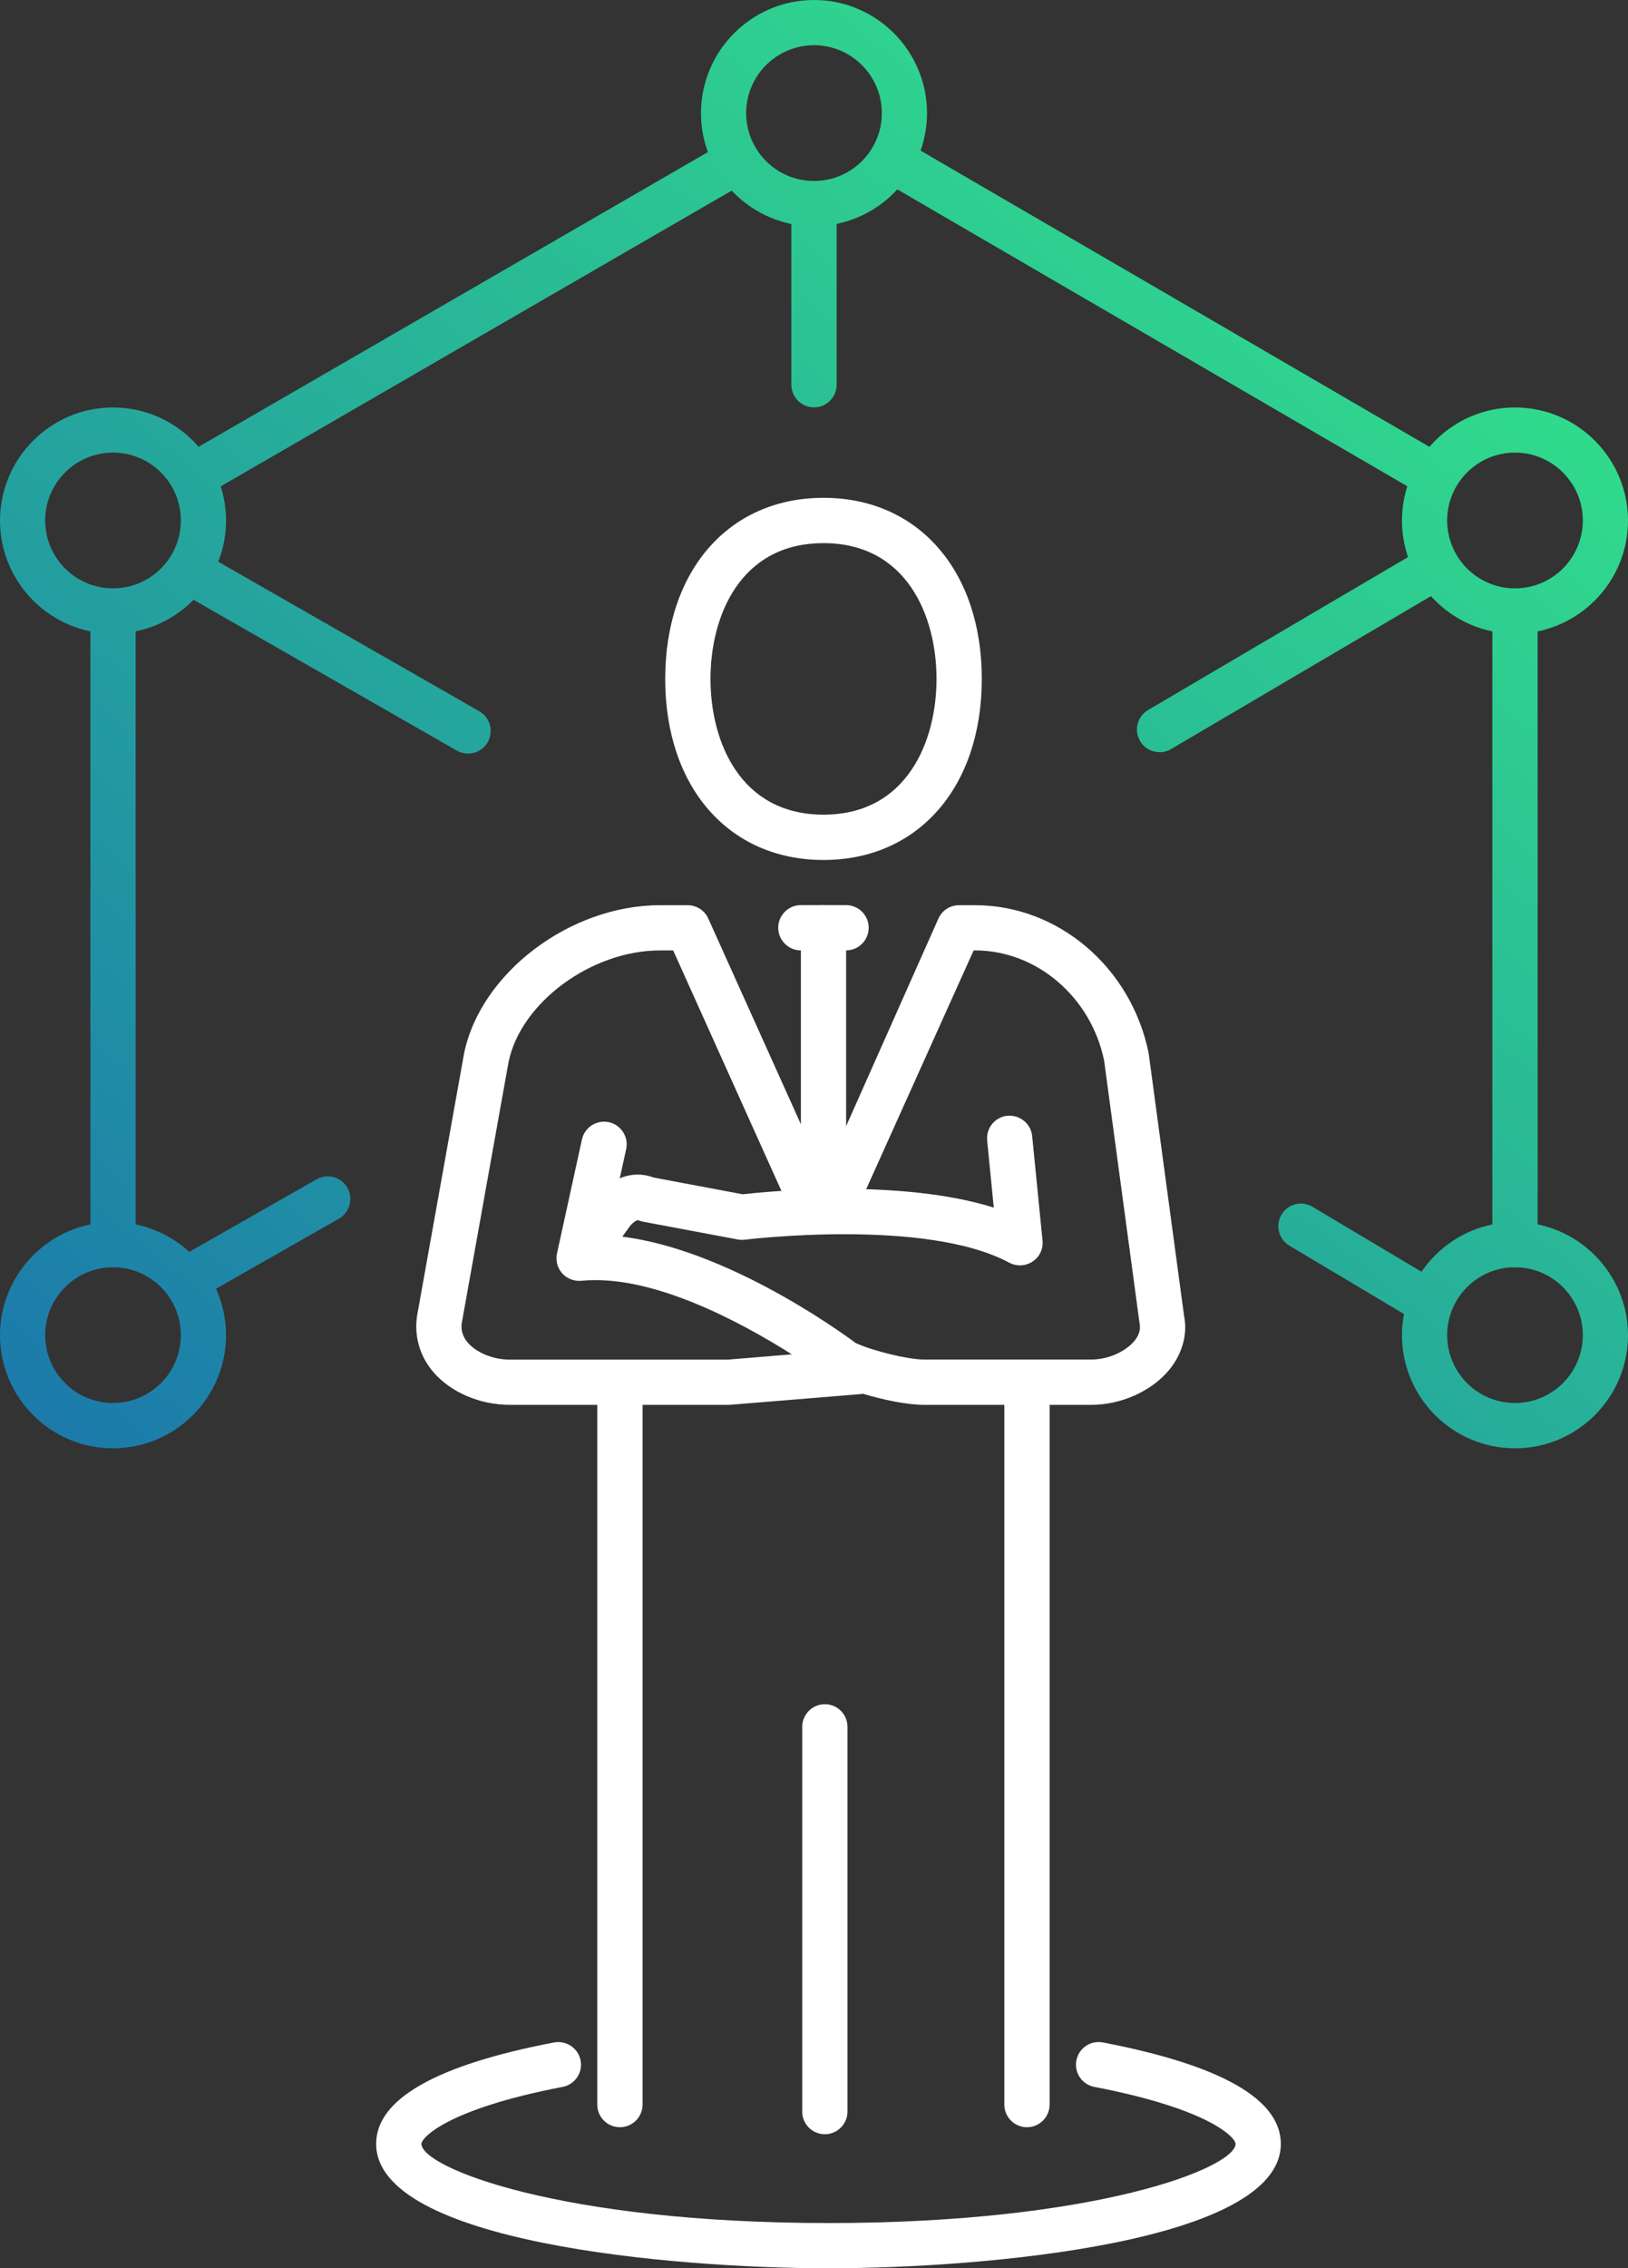
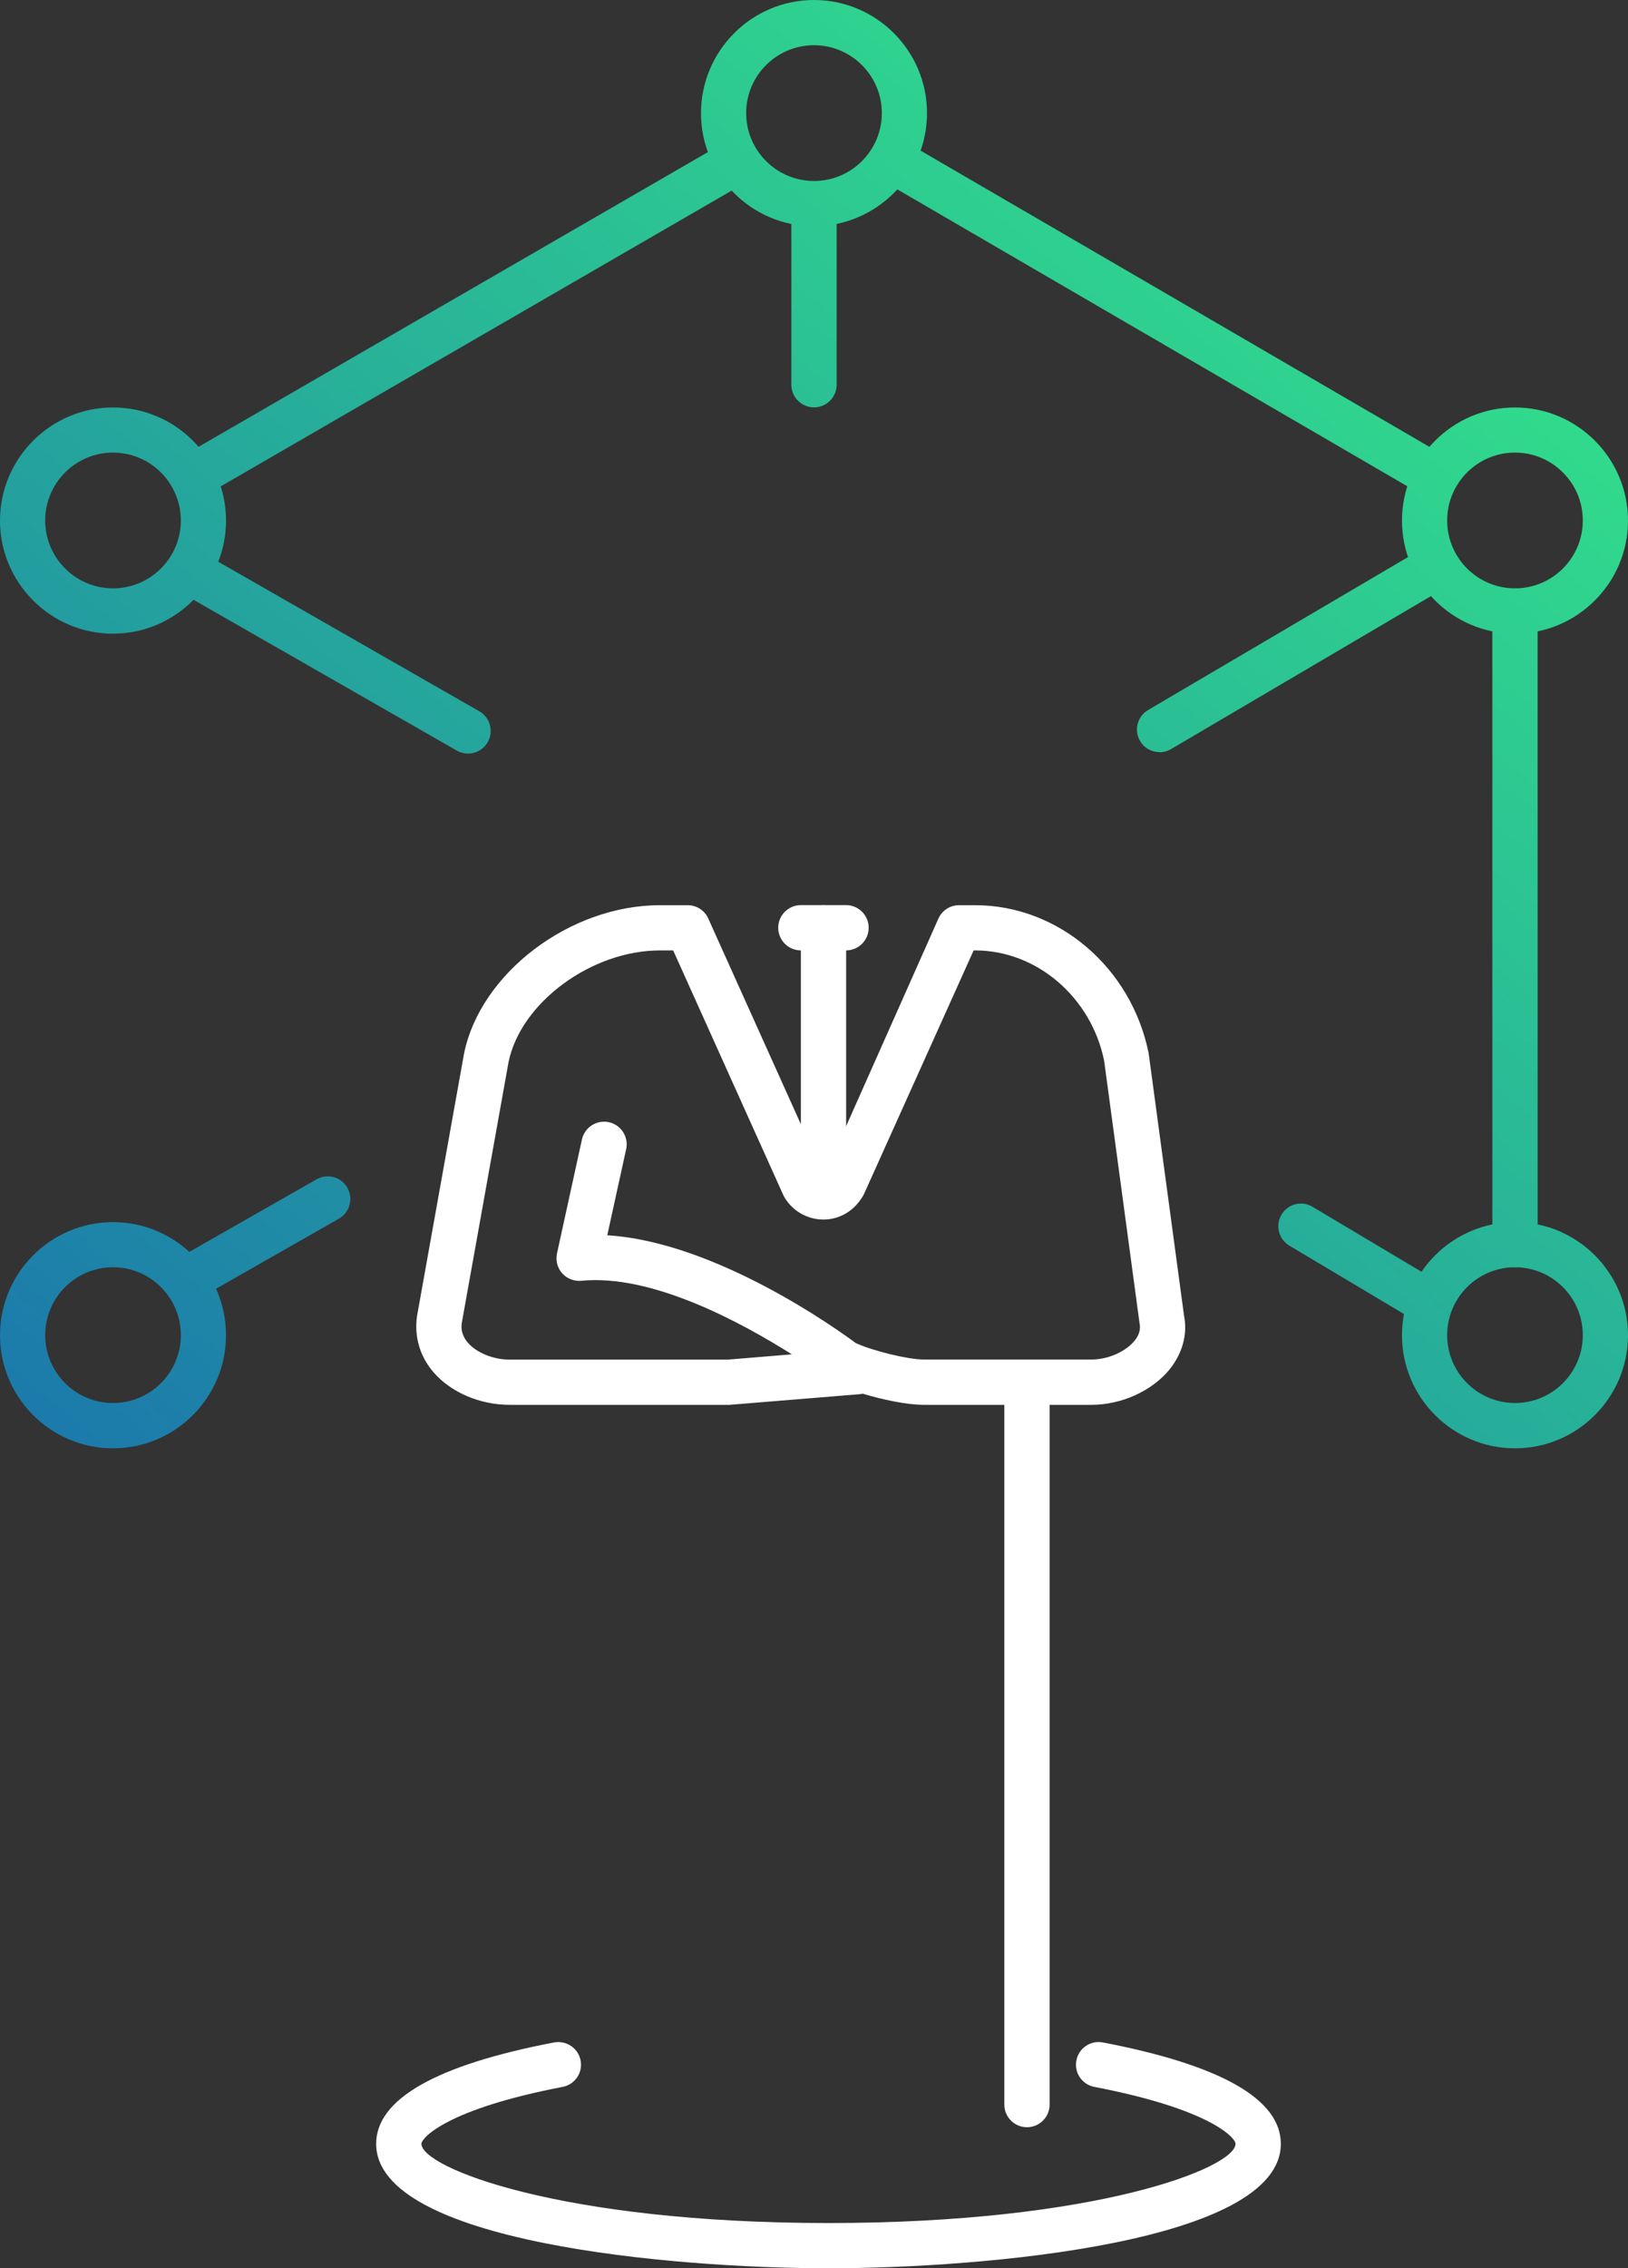
<svg xmlns="http://www.w3.org/2000/svg" xmlns:xlink="http://www.w3.org/1999/xlink" id="Warstwa_2" viewBox="0 0 169.7 236.25">
  <rect x="0" y="0" width="169.7" height="236.25" fill="#333333" stroke="none" />
  <defs>
    <style>.cls-1{fill:#fff;}.cls-2{fill:url(#Gradient_bez_nazwy_9-13);}.cls-3{fill:url(#Gradient_bez_nazwy_9-14);}.cls-4{fill:url(#Gradient_bez_nazwy_9-11);}.cls-5{fill:url(#Gradient_bez_nazwy_9-12);}.cls-6{fill:url(#Gradient_bez_nazwy_9-10);}.cls-7{fill:url(#Gradient_bez_nazwy_9-2);}.cls-8{fill:url(#Gradient_bez_nazwy_9-3);}.cls-9{fill:url(#Gradient_bez_nazwy_9-6);}.cls-10{fill:url(#Gradient_bez_nazwy_9-9);}.cls-11{fill:url(#Gradient_bez_nazwy_9-8);}.cls-12{fill:url(#Gradient_bez_nazwy_9-5);}.cls-13{fill:url(#Gradient_bez_nazwy_9-7);}.cls-14{fill:url(#Gradient_bez_nazwy_9-4);}.cls-15{fill:url(#Gradient_bez_nazwy_9);}</style>
    <linearGradient id="Gradient_bez_nazwy_9" x1="65.18" y1="207.27" x2="189.92" y2="58.46" gradientUnits="userSpaceOnUse">
      <stop offset="0" stop-color="#1b77ac" />
      <stop offset="1" stop-color="#31dd8b" />
    </linearGradient>
    <linearGradient id="Gradient_bez_nazwy_9-2" x1="12.62" y1="163.22" x2="137.37" y2="14.41" xlink:href="#Gradient_bez_nazwy_9" />
    <linearGradient id="Gradient_bez_nazwy_9-3" x1="-30.42" y1="127.13" x2="94.32" y2="-21.68" xlink:href="#Gradient_bez_nazwy_9" />
    <linearGradient id="Gradient_bez_nazwy_9-4" x1="-20.65" y1="135.33" x2="104.1" y2="-13.48" xlink:href="#Gradient_bez_nazwy_9" />
    <linearGradient id="Gradient_bez_nazwy_9-5" x1="-9.79" y1="144.43" x2="114.95" y2="-4.38" xlink:href="#Gradient_bez_nazwy_9" />
    <linearGradient id="Gradient_bez_nazwy_9-6" x1="4.16" y1="156.12" x2="128.91" y2="7.31" xlink:href="#Gradient_bez_nazwy_9" />
    <linearGradient id="Gradient_bez_nazwy_9-7" x1="37.47" y1="184.04" x2="162.22" y2="35.24" xlink:href="#Gradient_bez_nazwy_9" />
    <linearGradient id="Gradient_bez_nazwy_9-8" x1="-21.33" y1="134.75" x2="103.41" y2="-14.06" xlink:href="#Gradient_bez_nazwy_9" />
    <linearGradient id="Gradient_bez_nazwy_9-9" x1="72.98" y1="213.81" x2="197.73" y2="65" xlink:href="#Gradient_bez_nazwy_9" />
    <linearGradient id="Gradient_bez_nazwy_9-10" x1="44.29" y1="189.76" x2="169.03" y2="40.95" xlink:href="#Gradient_bez_nazwy_9" />
    <linearGradient id="Gradient_bez_nazwy_9-11" x1="86.06" y1="224.78" x2="210.81" y2="75.97" xlink:href="#Gradient_bez_nazwy_9" />
    <linearGradient id="Gradient_bez_nazwy_9-12" x1=".24" y1="152.83" x2="124.98" y2="4.02" xlink:href="#Gradient_bez_nazwy_9" />
    <linearGradient id="Gradient_bez_nazwy_9-13" x1="-41.53" y1="117.82" x2="83.21" y2="-30.99" xlink:href="#Gradient_bez_nazwy_9" />
    <linearGradient id="Gradient_bez_nazwy_9-14" x1="-19.51" y1="136.28" x2="105.23" y2="-12.53" xlink:href="#Gradient_bez_nazwy_9" />
  </defs>
  <g id="Warstwa_1-2">
    <path class="cls-15" d="m157.92,131.99c-1.3,0-2.36-1.05-2.36-2.36V63.64c0-1.3,1.06-2.36,2.36-2.36s2.36,1.06,2.36,2.36v66c0,1.3-1.06,2.36-2.36,2.36Z" />
    <path class="cls-7" d="m149.39,51.85c-.4,0-.81-.1-1.18-.32l-55.7-32.4c-1.12-.65-1.51-2.1-.85-3.22.65-1.13,2.1-1.51,3.22-.85l55.7,32.4c1.12.65,1.51,2.1.85,3.22-.44.75-1.23,1.17-2.04,1.17Z" />
-     <path class="cls-8" d="m20.3,51.85c-.81,0-1.61-.42-2.04-1.18-.65-1.13-.27-2.57.86-3.22L74.83,15.24c1.13-.66,2.57-.27,3.22.86.65,1.13.27,2.57-.86,3.22L21.48,51.54c-.37.22-.78.32-1.18.32Z" />
-     <path class="cls-14" d="m11.78,131.99c-1.3,0-2.36-1.05-2.36-2.36V63.64c0-1.3,1.06-2.36,2.36-2.36s2.36,1.06,2.36,2.36v66c0,1.3-1.06,2.36-2.36,2.36Z" />
+     <path class="cls-8" d="m20.3,51.85c-.81,0-1.61-.42-2.04-1.18-.65-1.13-.27-2.57.86-3.22L74.83,15.24c1.13-.66,2.57-.27,3.22.86.65,1.13.27,2.57-.86,3.22L21.48,51.54Z" />
    <path class="cls-12" d="m84.85,42.43c-1.3,0-2.36-1.06-2.36-2.36v-17.09c0-1.3,1.06-2.36,2.36-2.36s2.36,1.06,2.36,2.36v17.09c0,1.3-1.06,2.36-2.36,2.36Z" />
    <path class="cls-9" d="m19.55,135.57c-.82,0-1.62-.43-2.05-1.19-.64-1.13-.25-2.57.88-3.22l14.62-8.33c1.13-.64,2.57-.25,3.21.88.64,1.13.25,2.57-.88,3.22l-14.62,8.33c-.37.21-.77.31-1.16.31Z" />
    <path class="cls-13" d="m120.87,78.34c-.81,0-1.6-.42-2.03-1.16-.66-1.12-.29-2.57.84-3.23l28.4-16.7c1.12-.66,2.57-.28,3.23.84.66,1.12.29,2.57-.84,3.23l-28.4,16.7c-.38.22-.79.33-1.19.33Z" />
    <path class="cls-11" d="m48.79,78.49c-.4,0-.8-.1-1.17-.31l-28.36-16.23c-1.13-.65-1.52-2.09-.88-3.22.65-1.13,2.09-1.52,3.22-.88l28.36,16.23c1.13.65,1.52,2.09.88,3.22-.44.76-1.23,1.19-2.05,1.19Z" />
    <path class="cls-10" d="m148.34,137.66c-.41,0-.83-.11-1.2-.33l-12.74-7.59c-1.12-.67-1.48-2.11-.82-3.23.67-1.12,2.11-1.49,3.23-.82l12.74,7.59c1.12.67,1.48,2.11.82,3.23-.44.74-1.22,1.15-2.03,1.15Z" />
    <path class="cls-6" d="m157.92,66c-6.5,0-11.78-5.29-11.78-11.78s5.29-11.78,11.78-11.78,11.78,5.29,11.78,11.78-5.29,11.78-11.78,11.78Zm0-18.86c-3.9,0-7.07,3.17-7.07,7.07s3.17,7.07,7.07,7.07,7.07-3.17,7.07-7.07-3.17-7.07-7.07-7.07Z" />
    <path class="cls-4" d="m157.92,150.85c-6.5,0-11.78-5.29-11.78-11.78s5.29-11.78,11.78-11.78,11.78,5.29,11.78,11.78-5.29,11.78-11.78,11.78Zm0-18.86c-3.9,0-7.07,3.17-7.07,7.07s3.17,7.07,7.07,7.07,7.07-3.17,7.07-7.07-3.17-7.07-7.07-7.07Z" />
    <path class="cls-5" d="m11.78,150.85c-6.5,0-11.78-5.29-11.78-11.78s5.29-11.78,11.78-11.78,11.78,5.29,11.78,11.78-5.29,11.78-11.78,11.78Zm0-18.86c-3.9,0-7.07,3.17-7.07,7.07s3.17,7.07,7.07,7.07,7.07-3.17,7.07-7.07-3.17-7.07-7.07-7.07Z" />
    <path class="cls-2" d="m11.78,66c-6.5,0-11.78-5.29-11.78-11.78s5.29-11.78,11.78-11.78,11.78,5.29,11.78,11.78-5.29,11.78-11.78,11.78Zm0-18.86c-3.9,0-7.07,3.17-7.07,7.07s3.17,7.07,7.07,7.07,7.07-3.17,7.07-7.07-3.17-7.07-7.07-7.07Z" />
    <path class="cls-3" d="m84.85,23.57c-6.5,0-11.78-5.29-11.78-11.78S78.35,0,84.85,0s11.78,5.29,11.78,11.78-5.29,11.78-11.78,11.78Zm0-18.86c-3.9,0-7.07,3.17-7.07,7.07s3.17,7.07,7.07,7.07,7.07-3.17,7.07-7.07-3.17-7.07-7.07-7.07Z" />
    <path class="cls-1" d="m86.35,236.25c-16.3,0-47.14-2.71-47.14-12.96,0-4.65,6.24-8.21,18.55-10.56,1.28-.23,2.51.59,2.76,1.87.25,1.28-.59,2.51-1.87,2.76-12.1,2.32-14.72,5.32-14.72,5.93,0,2.47,14.43,8.25,42.43,8.25s42.43-5.78,42.43-8.25c0-.62-2.62-3.61-14.72-5.93-1.28-.25-2.12-1.48-1.87-2.76.25-1.28,1.47-2.11,2.76-1.87,12.31,2.36,18.55,5.91,18.55,10.56,0,10.25-30.84,12.96-47.14,12.96Z" />
-     <path class="cls-1" d="m85.84,89.57c-9.87,0-16.5-7.58-16.5-18.86s6.63-18.86,16.5-18.86,16.5,7.58,16.5,18.86-6.63,18.86-16.5,18.86Zm0-33c-8.7,0-11.78,7.62-11.78,14.14s3.09,14.14,11.78,14.14,11.78-7.62,11.78-14.14-3.09-14.14-11.78-14.14Z" />
    <path class="cls-1" d="m107.05,221.56c-1.3,0-2.36-1.05-2.36-2.36v-73.07c0-1.3,1.06-2.36,2.36-2.36s2.36,1.05,2.36,2.36v73.07c0,1.3-1.06,2.36-2.36,2.36Z" />
-     <path class="cls-1" d="m64.62,221.56c-1.3,0-2.36-1.05-2.36-2.36v-73.07c0-1.3,1.06-2.36,2.36-2.36s2.36,1.05,2.36,2.36v73.07c0,1.3-1.06,2.36-2.36,2.36Z" />
    <path class="cls-1" d="m88.19,98.99h-4.71c-1.3,0-2.36-1.06-2.36-2.36s1.06-2.36,2.36-2.36h4.71c1.3,0,2.36,1.06,2.36,2.36s-1.06,2.36-2.36,2.36Z" />
    <path class="cls-1" d="m85.84,124.92c-1.3,0-2.36-1.05-2.36-2.36v-25.93c0-1.3,1.06-2.36,2.36-2.36s2.36,1.06,2.36,2.36v25.93c0,1.3-1.06,2.36-2.36,2.36Z" />
    <path class="cls-1" d="m113.79,146.32h-17.52c-1.7,0-4.21-.52-6.34-1.16-.1.02-.2.04-.31.05l-13.56,1.11h-22.94c-3.08,0-6.11-1.29-7.92-3.38-1.43-1.65-2.04-3.73-1.73-5.87l4.9-27.33c1.71-8.4,11.05-15.46,20.42-15.46h2.89c.93,0,1.77.54,2.15,1.39l12.07,26.79,11.92-26.79c.38-.85,1.22-1.39,2.15-1.39h1.68c8.66,0,16.27,6.48,18.08,15.4l3.7,27.41c.37,1.86-.17,3.89-1.54,5.57-1.83,2.23-5.01,3.66-8.11,3.66Zm-24.53-6.41c1.72.79,5.41,1.69,7.01,1.69h17.52c1.69,0,3.52-.8,4.46-1.94.72-.87.58-1.57.54-1.8l-3.7-27.4c-1.35-6.58-7.01-11.47-13.44-11.47h-.16l-11.44,25.4c-.9,1.68-2.49,2.63-4.22,2.63s-3.33-.95-4.15-2.48l-11.51-25.55h-1.37c-7.15,0-14.52,5.43-15.79,11.63l-4.88,27.2c-.1.72.1,1.4.64,2.03.91,1.05,2.66,1.76,4.35,1.76h22.75l6.67-.55c-5.26-3.32-14.6-8.4-21.95-7.66-.76.06-1.49-.22-1.99-.78-.5-.56-.7-1.33-.54-2.07l2.6-11.87c.28-1.27,1.53-2.07,2.81-1.8,1.27.28,2.08,1.54,1.8,2.81l-1.97,8.97c11.34.68,24.14,9.91,25.95,11.26Z" />
-     <path class="cls-1" d="m60.82,132.73c-.48,0-.96-.15-1.38-.45-1.06-.76-1.29-2.23-.53-3.29l2.85-3.95c1.27-1.76,3.68-3.4,6.39-2.39l9.27,1.74c2.53-.29,16.44-1.67,26.17,1.39l-.69-6.99c-.13-1.3.82-2.45,2.11-2.58,1.29-.11,2.45.82,2.58,2.11l1.08,10.89c.09.87-.31,1.71-1.04,2.19-.73.48-1.66.52-2.42.12-8.72-4.7-27.38-2.42-27.57-2.4-.24.03-.49.02-.73-.02l-9.85-1.85c-.17-.03-.34-.08-.51-.15-.16-.08-.66.28-.97.72l-2.85,3.95c-.46.64-1.18.98-1.91.98Z" />
-     <path class="cls-1" d="m85.98,222.29c-1.3,0-2.36-1.05-2.36-2.36v-40.07c0-1.3,1.06-2.36,2.36-2.36s2.36,1.05,2.36,2.36v40.07c0,1.3-1.06,2.36-2.36,2.36Z" />
  </g>
</svg>